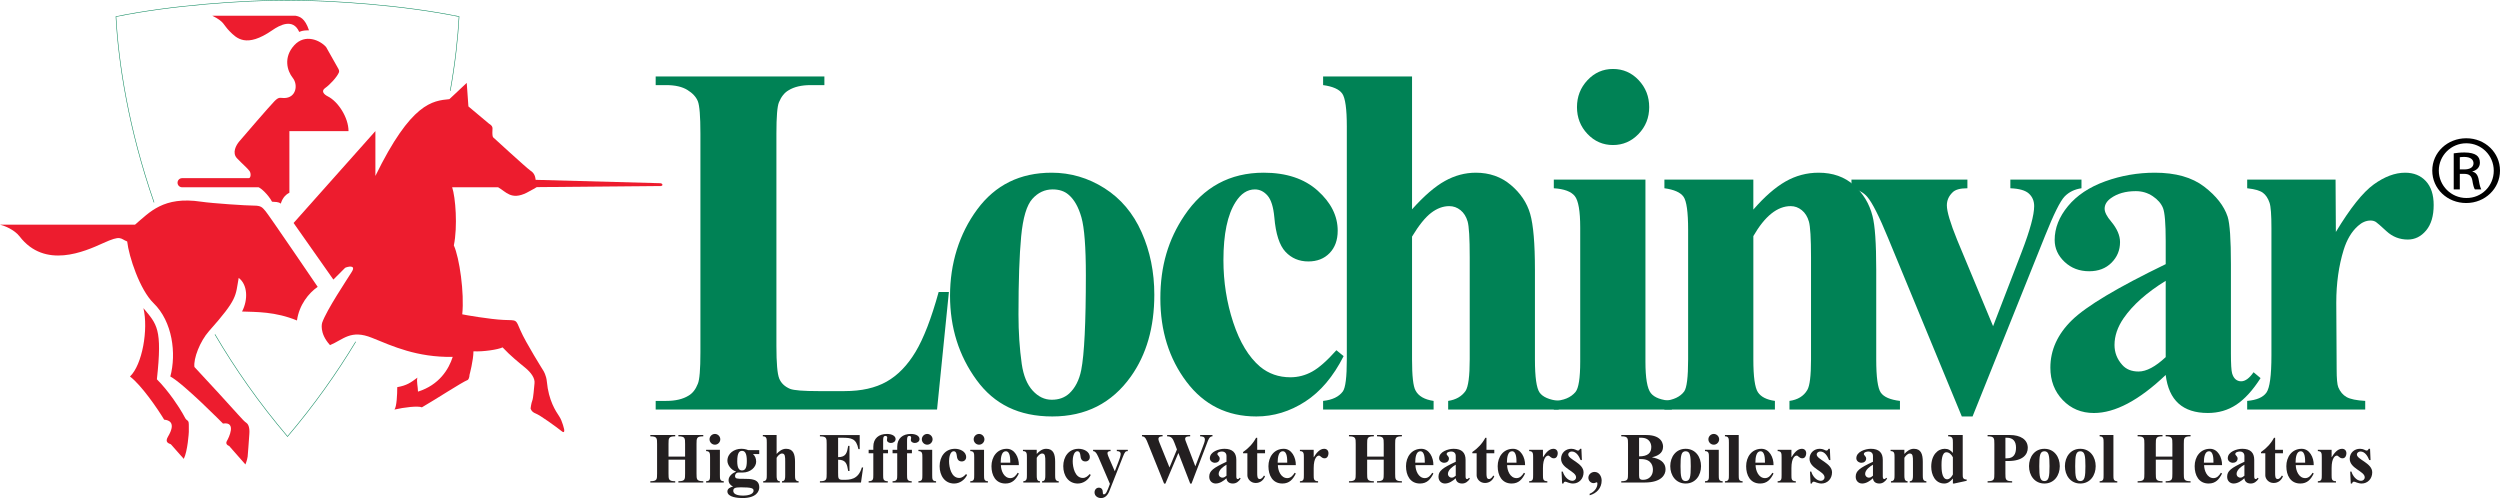
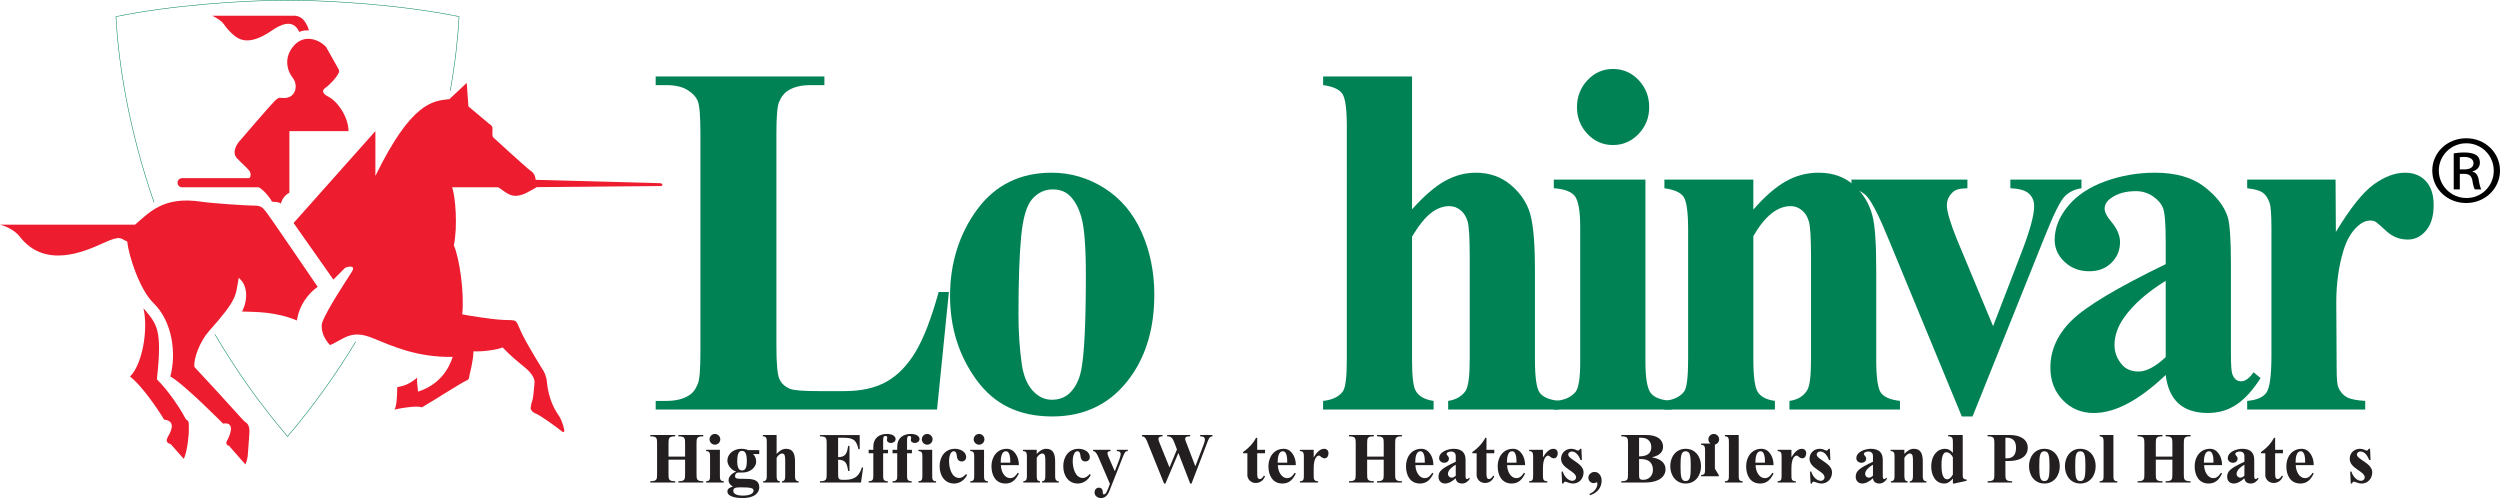
<svg xmlns="http://www.w3.org/2000/svg" id="Layer_1" viewBox="0 0 4893.76 974.99">
  <defs>
    <style>
      .cls-1 {
        fill: #231f20;
      }

      .cls-2 {
        fill: #008255;
      }

      .cls-3 {
        fill: #ed1c2e;
      }

      .cls-4 {
        fill: none;
        stroke: #008255;
      }
    </style>
  </defs>
  <path class="cls-2" d="M1857.47,571.57l-23.21,230.13h-550.77v-16.93h20.64c18.02,0,32.54-3.4,43.55-10.2,7.95-4.53,14.05-12.31,18.34-23.32,3.36-7.77,5.05-28.18,5.05-61.23v-428.66c0-33.69-1.68-54.75-5.05-63.17-3.37-8.42-10.17-15.79-20.41-22.1-10.24-6.31-24.07-9.48-41.48-9.48h-20.64v-16.92h330.25v16.92h-26.89c-17.94,0-32.38,3.4-43.31,10.2-7.91,4.55-14.15,12.32-18.7,23.32-3.35,7.79-5.01,28.2-5.01,61.23v415.7c0,33.37,1.81,54.62,5.46,63.75,3.64,9.14,10.78,15.97,21.43,20.45,7.58,2.89,25.97,4.33,55.13,4.33h51.49c32.8,0,60.14-6.13,82.02-18.43,21.86-12.29,40.77-31.7,56.73-58.21,15.94-26.52,31.06-65.64,45.33-117.39h20.05Z" />
  <path class="cls-2" d="M2058.5,338.06c37.08,0,71.59,10.11,103.5,30.33,31.92,20.23,56.15,48.96,72.72,86.19,16.57,37.24,24.86,78.02,24.86,122.3,0,63.88-15.35,117.34-46.05,160.35-37.09,52-88.31,77.99-153.66,77.99s-113.54-23.74-148.2-71.25c-34.66-47.5-51.98-102.55-51.98-165.15s17.71-120.78,53.11-168.77c35.41-47.98,83.96-71.98,145.69-71.98ZM2060.55,370.78c-15.46,0-28.73,6.22-39.8,18.63-11.08,12.42-18.35,36.94-21.83,73.55-3.49,36.61-5.23,87.5-5.23,152.65,0,34.51,2.11,66.76,6.37,96.76,3.33,22.91,10.46,40.33,21.38,52.25,10.91,11.95,23.34,17.89,37.29,17.89s25.01-4.01,34.11-12.08c11.82-10.97,19.7-26.31,23.64-45.98,6.07-30.63,9.1-92.57,9.1-185.79,0-54.82-2.89-92.48-8.64-112.96-5.77-20.48-14.26-35.39-25.47-44.77-7.88-6.77-18.2-10.15-30.93-10.15Z" />
-   <path class="cls-2" d="M2615.98,685.57l14.17,11.55c-20.12,39.86-45.18,69.51-75.18,88.95-30.01,19.41-61.92,29.15-95.74,29.15-56.98,0-102.53-22.62-136.65-67.89-34.13-45.27-51.17-99.68-51.17-163.23s15.58-115.22,46.77-161.77c37.58-56.17,89.4-84.27,155.45-84.27,44.33,0,79.56,11.72,105.71,35.13,26.13,23.42,39.2,49.56,39.2,78.44,0,18.29-5.29,32.89-15.84,43.8-10.56,10.91-24.43,16.36-41.58,16.36-18.07,0-33-6.29-44.79-18.89-11.79-12.58-19.06-35.04-21.8-67.35-1.85-20.34-6.28-34.57-13.32-42.65-7.06-8.07-15.32-12.11-24.8-12.11-14.71,0-27.27,8.21-37.67,24.6-15.93,24.78-23.89,62.75-23.89,113.9,0,42.48,6.4,83.08,19.19,121.87,12.79,38.77,30.31,67.64,52.54,86.62,16.75,13.84,36.55,20.75,59.4,20.75,14.92,0,29.08-3.68,42.49-11.07,13.38-7.36,29.23-21.33,47.51-41.88Z" />
  <path class="cls-2" d="M2764.08,149.68v260.07c23.38-26.16,44.79-44.63,64.23-55.45,19.43-10.82,39.63-16.23,60.61-16.23,26.71,0,49.57,8.02,68.55,24.04,19,16.04,31.59,34.87,37.83,56.51,6.24,21.64,9.34,58.11,9.34,109.4v175.54c0,34.69,3.06,56.33,9.19,64.94,6.12,8.59,18.54,14.02,37.24,16.28v16.93h-216.3v-16.93c15.12-2.26,26.46-8.74,34.05-19.46,5.43-8.41,8.16-29,8.16-61.76v-200.19c0-37.12-1.37-60.41-4.11-69.85-2.74-9.45-7.36-16.8-13.88-22.09-6.53-5.29-13.89-7.93-22.08-7.93-12.14,0-23.97,4.43-35.51,13.24-11.54,8.81-23.98,24.29-37.32,46.39v240.43c0,32.43,2.25,52.68,6.82,60.79,5.74,11.03,17.53,17.84,35.39,20.43v16.93h-216.31v-16.93c18.08-1.94,30.95-8.11,38.61-18.5,5.22-7.11,7.82-28.03,7.82-62.72V247.82c0-34.57-3-56.09-8.96-64.58-5.97-8.48-18.47-14.03-37.47-16.64v-16.92h174.1Z" />
  <path class="cls-2" d="M3220.95,351.6v356.47c0,32.03,3.49,52.52,10.52,61.42,7.02,8.91,20.74,14,41.18,15.29v16.93h-231.07v-16.93c19.07-.63,33.24-6.46,42.47-17.48,6.15-7.44,9.23-27.19,9.23-59.22v-262.84c0-32.04-3.54-52.51-10.61-61.41-7.09-8.9-20.78-13.99-41.08-15.3v-16.92h179.37ZM3157.41,135.01c19.81,0,36.6,7.32,50.32,21.93,13.72,14.63,20.59,32.22,20.59,52.77s-6.94,38.07-20.82,52.52c-13.89,14.45-30.58,21.68-50.09,21.68s-36.16-7.23-49.88-21.68c-13.74-14.45-20.59-31.97-20.59-52.52s6.85-38.14,20.59-52.77c13.72-14.61,30.35-21.93,49.88-21.93Z" />
  <path class="cls-2" d="M3432.16,351.6v58.66c21.9-25.18,42.92-43.52,62.99-54.99,20.09-11.46,41.7-17.2,64.82-17.2,27.7,0,50.67,8.11,68.93,24.32,18.25,16.22,30.42,36.35,36.52,60.42,4.87,18.31,7.3,53.46,7.3,105.46v175.29c0,34.81,2.98,56.49,8.96,65.02,5.97,8.55,18.46,13.93,37.48,16.2v16.93h-216.3v-16.93c16.21-2.26,27.83-9.34,34.87-21.28,4.87-8.05,7.33-28.04,7.33-59.94v-200.04c0-36.88-1.38-60.11-4.12-69.73-2.74-9.62-7.38-17.08-13.93-22.37-6.55-5.29-13.79-7.93-21.71-7.93-26.22,0-50.59,19.57-73.13,58.66v241.4c0,33.84,2.97,55.27,8.94,64.29,5.97,9.03,17.05,14.66,33.27,16.92v16.93h-216.31v-16.93c18.08-1.94,30.95-8.06,38.62-18.36,5.21-7.08,7.81-28.05,7.81-62.86v-253.81c0-34.57-3-56.09-8.96-64.58-5.97-8.48-18.47-14.03-37.47-16.64v-16.92h174.1Z" />
  <path class="cls-2" d="M3840.25,815.22l-144.25-349.13c-17.38-42.39-30.94-69.25-40.67-80.58-7.02-8.41-17.39-14.07-31.09-16.99v-16.92h226.97v16.92c-14.32,0-24.07,2.75-29.24,8.25-7.33,7.14-10.97,15.56-10.97,25.26,0,11.99,6.7,34.49,20.1,67.53l70.38,169,56.2-145.89c16.14-42.02,24.21-71.77,24.21-89.22,0-10.01-3.43-18.17-10.28-24.48-6.85-6.31-18.96-9.78-36.32-10.44v-16.92h139.21v16.92c-13.41,1.94-24.39,7.28-32.9,16-8.54,8.73-21.34,34.41-38.38,77.06l-141.94,353.64h-21.02Z" />
  <path class="cls-2" d="M4239.37,734c-52.22,49.64-99.09,74.46-140.6,74.46-24.43,0-44.73-8.44-60.92-25.33-16.19-16.89-24.26-38.03-24.26-63.43,0-34.41,14.05-65.38,42.13-92.87,28.09-27.5,89.3-64.08,183.65-109.76v-45.39c0-34.11-1.78-55.59-5.3-64.44-3.53-8.85-10.22-16.59-20.05-23.18-9.83-6.59-20.89-9.91-33.18-9.91-19.97,0-36.36,4.69-49.15,14.03-7.91,5.82-11.88,12.58-11.88,20.32,0,6.78,4.25,15.17,12.8,25.17,11.57,13.89,17.36,27.27,17.36,40.17,0,15.83-5.58,29.29-16.69,40.42-11.1,11.14-25.66,16.69-43.64,16.69-19.19,0-35.26-6.1-48.2-18.31-12.96-12.22-19.42-26.52-19.42-42.94,0-23.14,8.7-45.24,26.12-66.3,17.41-21.05,41.69-37.21,72.85-48.46,31.16-11.24,63.54-16.88,97.13-16.88,40.63,0,72.78,9.08,96.46,27.21,23.67,18.14,39.03,37.79,46.05,58.97,4.27,13.5,6.41,44.47,6.41,92.94v174.81c0,20.55.77,33.47,2.3,38.76,1.53,5.3,3.83,9.24,6.9,11.8,3.07,2.58,6.7,3.85,10.85,3.85,7.93,0,16.03-5.92,24.27-17.74l13.72,11.49c-15.31,23.9-31.1,41.24-47.46,52.06-16.36,10.81-34.93,16.22-55.71,16.22-24.46,0-43.57-6.17-57.33-18.49-13.74-12.33-22.16-30.97-25.21-55.97ZM4239.37,699.04v-149.33c-36.93,22.78-64.38,47.15-82.37,73.14-11.91,17.32-17.85,34.81-17.85,52.43,0,14.78,5.03,27.76,15.1,38.97,7.62,8.67,18.3,13,32.05,13,15.25,0,32.93-9.4,53.08-28.21Z" />
  <path class="cls-2" d="M4571.88,351.6l.58,102.44c28.2-46.71,52.92-77.71,74.15-93.01,21.21-15.3,41.68-22.96,61.39-22.96,16.96,0,30.54,5.52,40.69,16.53,10.17,11.03,15.24,26.61,15.24,46.74,0,21.42-4.94,38.03-14.84,49.85-9.88,11.82-21.82,17.73-35.8,17.73-15.99,0-29.86-5.4-41.61-16.22-11.76-10.82-18.68-16.87-20.79-18.16-3.02-1.9-6.48-2.85-10.4-2.85-8.74,0-17,3.54-24.81,10.62-12.33,10.97-21.67,26.58-27.96,46.85-9.63,31.23-14.44,65.69-14.44,103.36l.6,103.38.14,26.83c0,18.42,1.08,30.21,3.22,35.37,3.66,8.74,9.07,15.12,16.26,19.16,7.18,4.03,19.33,6.53,36.44,7.51v16.93h-231.07v-16.93c18.56-1.61,31.11-7.01,37.65-16.21,6.55-9.2,9.83-33.5,9.83-72.91v-249.29c0-25.77-1.21-42.21-3.65-49.32-3.04-9.02-7.45-15.61-13.23-19.81-5.78-4.2-15.98-7.09-30.58-8.71v-16.92h173.03Z" />
  <path class="cls-4" d="M301.56,396.25C251.51,252.27,231.75,123.04,226.99,32.48,335.73,10.09,476.45.5,562.8.5s227.08,9.59,335.82,31.98c-2.17,41.18-7.44,90.35-17.24,145.27" />
  <path class="cls-4" d="M696.32,668.91c-37.6,62.33-81.77,124.71-133.52,185.52-55.72-65.48-102.65-132.77-142.07-199.88" />
  <path class="cls-3" d="M415.68,30.88c24.13,11.85,20.84,17.33,34,30.5,13.16,13.16,32.08,33.3,83.36-2.2,14.26-9.87,40.58-24.13,52.65,3.29,7.68-3.29,13.15-2.88,19.19-3.09-7.99-23.99-18.09-26.91-26.09-28.51h-163.11Z" />
  <path class="cls-3" d="M682.21,256.61c0-26.32-20.18-57.8-40.58-68-7.68-3.84-13.71-10.42-4.94-16.45,8.77-6.03,23.13-21.35,26.87-30.71,1.09-2.74-1.1-6.58-1.1-6.58l-24.13-42.78c-11.52-13.16-41.13-26.87-62.52-3.29-21.39,23.58-13.71,49.91-2.75,63.61,10.97,13.71,6.64,39.49-17,39.49-8.23,0-9.87-2.74-18.65,6.03-8.78,8.77-63.07,71.84-69.1,78.97-6.03,7.13-14.55,22.21-4.39,32.9,10.42,10.97,21.39,20.29,24.68,25.23,3.29,4.94,2.2,13.71-1.64,13.71h-130.52c-4.93,0-8.92,3.99-8.92,8.92s3.99,8.92,8.92,8.92h149.72c4.94,1.9,18.64,13.97,26.32,28.23,6.04.55,13.16,0,17,3.84,2.75-8.23,7.13-16.45,17-21.39v-120.65h115.71Z" />
  <path class="cls-3" d="M734.86,344.35c70.2-143.68,111.87-146.97,144.78-150.27l34-31.81,3.29,46.07,40.58,34s6.58,3.29,6.58,8.78-1.1,13.16,1.09,17.55c0,0,65.81,60.33,72.39,64.72,6.58,4.39,9.87,8.77,10.97,18.64,0,0,238.01,6.58,243.49,6.58s6.58,5.49,1.09,5.49l-242.39,2.2s-10.97,6.58-19.74,10.97c-30.47,15.24-40.58-2.2-55.94-10.68h-89.94c6.58,19.74,10.97,76.49,3.29,113.78,10.97,24.13,20.84,93.23,16.45,134.91,4.39,1.1,54.84,9.87,81.16,10.96,26.33,1.11,23.04-2.19,32.9,20.84,9.87,23.04,44.97,78.98,44.97,78.98,0,0,5.49,8.76,6.58,20.83,3.39,37.29,17.55,58.13,24.13,68,6.58,9.87,9.87,26.32,9.87,26.32,0,0,1.1,7.69-4.39,3.29-10.97-8.78-42.77-31.81-51.55-35.09-8.77-3.29-9.87-9.88-9.87-9.88,0,0,1.1-9.86,3.29-15.35,2.19-5.48,3.29-24.12,4.38-34,1.1-9.86-6.58-20.83-18.64-30.7-12.06-9.88-28.52-23.04-43.87-39.49-8.78,4.39-38.39,8.78-57.04,7.69,0,17.54-7.68,46.06-7.68,46.06,0,0,0,6.58-3.29,9.86-13.16,5.49-61.42,37.3-89.94,53.75-7.68-3.29-35.1,0-53.74,4.39,4.39-5.49,5.49-29.62,5.49-43.89,18.64-3.28,26.32-8.77,39.48-18.64-2.19,6.58,1.1,18.64,1.1,27.42,41.68-13.17,60.32-43.88,68-68.01-70.2,1.1-117.36-20.84-157.94-37.29-41.79-16.94-55.94,3.28-82.26,14.25-21.94-24.13-15.36-43.87-15.36-43.87,8.78-25.23,49.36-85.55,58.13-99.81,8.77-14.26-8.78-9.87-13.16-7.68l-23.03,23.03-77.87-110.77,160.13-179.88v87.75Z" />
  <path class="cls-3" d="M280.78,603.2c26.33,31.81,37.3,39.48,26.33,139.28,24.13,24.14,44.97,57.03,50.45,66.92,5.49,9.86,5.49,10.96,8.77,13.16,3.29,2.2,3.29,4.38,3.29,13.16v9.87c0,1.1-2.19,37.29-9.87,52.65l-25.23-28.52c-5.49-2.2-12.07-4.38-5.49-15.35,6.58-10.97,15.35-30.71-7.68-32.9-13.16-21.94-44.96-68-66.9-84.45,24.13-23.04,36.19-92.14,26.32-133.81Z" />
  <path class="cls-3" d="M621.89,561.51c-17.55,12.07-36.19,35.1-40.59,65.82-42.77-17.55-78.97-16.46-107.48-17.55,12.06-23.04,10.97-52.65-6.58-65.81-6.58,36.19-1.42,40.39-58.13,104.19-17.55,19.75-30.71,53.75-28.52,70.2,19.74,20.83,77.88,84.45,85.55,93.22,7.68,8.78,13.16,14.26,16.45,16.45,3.29,2.2,6.58,8.78,5.48,21.94-1.09,13.16-2.67,39.52-3.29,43.87-1.1,7.68-4.39,15.35-4.39,15.35l-31.81-36.19c-3.29-1.1-7.68-4.39-4.39-9.87,3.29-5.49,19.74-38.39-7.68-34,0,0-76.77-77.87-103.1-92.12,12.06-44.97,4.38-107.5-32.9-143.69-26.74-25.95-48.26-91.04-51.55-120.65-14.26-5.49-10.97-13.16-47.16,3.29-36.19,16.45-113.92,51.19-163.42-13.16-10.97-14.26-32.91-21.93-38.39-23.03h264.33c28.52-24.13,55.28-56.09,129.42-44.97,21.94,3.29,88.84,7.68,103.1,7.68s16.45,3.29,23.03,10.97c6.58,7.68,102.01,148.06,102.01,148.06Z" />
  <path d="M4827.91,270.65c36.65,0,65.85,28.11,65.85,63.25s-29.19,63.53-66.15,63.53-66.44-27.83-66.44-63.53,29.79-63.25,66.44-63.25h.3ZM4827.61,280.48c-29.5,0-53.63,23.89-53.63,53.41s24.14,53.69,53.94,53.69c29.8.28,53.63-23.61,53.63-53.41s-23.83-53.69-53.63-53.69h-.3ZM4815.09,370.72h-11.92v-70.56c6.26-.85,12.21-1.69,21.16-1.69,11.32,0,18.77,2.25,23.24,5.34,4.48,3.09,6.85,7.87,6.85,14.62,0,9.28-6.56,14.9-14.6,17.15v.56c6.56,1.12,11.02,6.74,12.51,17.15,1.79,10.96,3.57,15.18,4.76,17.43h-12.51c-1.78-2.25-3.58-8.71-5.05-17.99-1.8-9-6.56-12.37-16.09-12.37h-8.35v30.36ZM4815.09,331.65h8.64c9.83,0,18.17-3.38,18.17-12.09,0-6.19-4.76-12.37-18.17-12.37-3.87,0-6.56.28-8.64.56v23.9Z" />
  <path class="cls-1" d="M1308.63,926.96c0,11.37,0,15.02,13.14,15.02v2.55h-48.75v-2.55c13.21,0,13.21-3.65,13.21-15.02v-57.84c0-11.36,0-15.01-13.21-15.01v-2.55h48.75v2.55c-13.14,0-13.14,3.65-13.14,15.01v24.69h32.44v-24.69c0-11.36,0-15.01-13.14-15.01v-2.55h48.74v2.55c-13.21,0-13.21,3.65-13.21,15.01v57.84c0,11.37,0,15.02,13.21,15.02v2.55h-48.74v-2.55c13.14,0,13.14-3.65,13.14-15.02v-27.11h-32.44v27.11Z" />
  <path class="cls-1" d="M1409.2,929.77c0,7.71,0,12.21,7.59,12.21v2.55h-34.56v-2.55c7.73,0,7.73-4.5,7.73-12.21v-34.24c0-7.44,0-12.5-7.73-12.5v-2.55h26.96v49.28ZM1399.43,849.43c5.75,0,10.53,4.77,10.53,10.53s-4.77,10.53-10.53,10.53-10.53-4.78-10.53-10.53,4.77-10.53,10.53-10.53Z" />
  <path class="cls-1" d="M1443.13,902.95c0-17.55,4.66-20.37,9.47-20.37,5.09,0,9.33,3.8,9.33,19.67,0,13.2-2.97,18.67-9.47,18.67-5.37,0-9.32-4.21-9.32-17.97ZM1464.6,881.09c-4.37-1.73-8.89-2.58-13.56-2.58-13.67,0-27.15,8.85-27.15,23.46,0,8.28,7.58,18.25,16.84,21.06v.27c-6.52,2.53-14.56,8.54-14.56,16.79,0,5.64,3.95,10.16,8.46,12.13v.28c-4.43.98-10.75,3.66-10.75,9.46,0,11.59,21.08,13.01,29.38,13.01,27.98,0,33.02-13.86,33.02-20.91,0-16.77-15.99-16.77-31.48-16.77-11.73,0-15.95,0-15.95-5.59,0-2.51,1.83-6.7,6.74-6.7h8.15c15.19,0,26.45-10.53,26.45-21.19,0-6.72-2.25-11.36-6.19-14.99h12.23v-7.72h-21.66ZM1475.09,960.41c0,8.46-14.35,9.74-20.27,9.74s-19.41-.71-19.41-9.32c0-4.79,2.39-6.91,14.63-6.91,21.95,0,25.05,2.12,25.05,6.49Z" />
  <path class="cls-1" d="M1520.22,888.58c4.76-5.32,10.92-10.07,18.5-10.07,14.18,0,17.55,10.64,17.55,25.53v25.72c0,6.32,0,12.22,7.03,12.22v2.55h-32.57v-2.55c6.3,0,6.3-5.9,6.3-12.22v-26.15c0-9.41,0-15.87-6.17-15.87-4.34,0-8.41,4.63-10.64,8.42v33.59c0,6.32,0,12.22,6.3,12.22v2.55h-32.57v-2.55c7.03,0,7.03-5.9,7.03-12.22v-63.18c0-7.43,0-12.48-7.73-12.48v-2.55h26.97v37.02Z" />
  <path class="cls-1" d="M1640.61,894.87c16.08,0,17.48-9.28,19.72-22.07h2.55v49.15h-2.55c-2.24-12.8-3.64-22.07-19.72-22.07v25.03c0,11.81,0,14.35,9.65,14.35,13.18,0,29.78,0,36.82-24.22h2.53l-4.22,29.51h-80.39v-2.55c13.21,0,13.21-3.65,13.21-15.02v-57.82c0-11.38,0-15.03-13.21-15.03v-2.55h77.86v27.54h-2.55c-4.08-20.84-13.65-22.25-32.02-22.25h-7.69v38.02Z" />
  <path class="cls-1" d="M1728.77,929.78c0,7.71,0,12.2,9.1,12.2v2.55h-37.48v-2.55c9.14,0,9.14-4.5,9.14-12.2v-42.5h-9.14v-6.79h9.14v-6.05c0-16.44,10.81-25.01,26.66-25.01,10.93,0,16.96,4.64,16.96,9.98,0,5.06-4.77,7.72-9.25,7.72-3.51,0-7.71-1.97-7.71-5.9,0-1.54.56-2.95.56-4.5,0-2.11-1.27-3.38-3.41-3.38-4.57,0-4.57,4.36-4.57,9.7v17.43h9.52v6.79h-9.52v42.5Z" />
  <path class="cls-1" d="M1775.57,929.78c0,7.71,0,12.2,9.11,12.2v2.55h-37.48v-2.55c9.13,0,9.13-4.5,9.13-12.2v-42.5h-9.13v-6.79h9.13v-6.05c0-16.44,10.81-25.01,26.66-25.01,10.94,0,16.96,4.64,16.96,9.98,0,5.06-4.77,7.72-9.25,7.72-3.5,0-7.71-1.97-7.71-5.9,0-1.54.56-2.95.56-4.5,0-2.11-1.28-3.38-3.42-3.38-4.57,0-4.57,4.36-4.57,9.7v17.43h9.52v6.79h-9.52v42.5Z" />
  <path class="cls-1" d="M1824.78,929.77c0,7.71,0,12.21,7.59,12.21v2.55h-34.56v-2.55c7.73,0,7.73-4.5,7.73-12.21v-34.24c0-7.44,0-12.5-7.73-12.5v-2.55h26.96v49.28ZM1815.01,849.43c5.75,0,10.53,4.77,10.53,10.53s-4.78,10.53-10.53,10.53-10.53-4.78-10.53-10.53,4.77-10.53,10.53-10.53Z" />
  <path class="cls-1" d="M1893.1,929.71c-4.63,9.67-14.28,16.81-25.4,16.81-18.16,0-28.38-15.27-28.38-33.96s10.78-34.04,30.08-34.04c9.55,0,21.87,5.1,21.87,16.34,0,4.91-3.64,8.43-8.54,8.43-7.56,0-9.38-5.76-9.94-12.23-.43-3.37-1.56-7.72-5.8-7.72-7.78,0-9.2,13.76-9.2,19.25,0,12.21,4.38,33.02,19.89,33.02,5.6,0,9.8-3.65,13.3-7.59l2.11,1.68Z" />
  <path class="cls-1" d="M1926.26,929.77c0,7.71,0,12.21,7.59,12.21v2.55h-34.56v-2.55c7.73,0,7.73-4.5,7.73-12.21v-34.24c0-7.44,0-12.5-7.73-12.5v-2.55h26.96v49.28ZM1916.5,849.43c5.75,0,10.53,4.77,10.53,10.53s-4.78,10.53-10.53,10.53-10.53-4.78-10.53-10.53,4.77-10.53,10.53-10.53Z" />
  <path class="cls-1" d="M1958.86,905.63c0-10.23,1.83-22.29,10.01-22.29,8.74,0,8.74,15.15,8.74,22.29h-18.75ZM1994.42,910.45c.28-15.05-8.13-31.93-23.58-31.93-19.25,0-30.04,16.04-30.04,34.03s8.12,33.94,27.36,33.94c13.65,0,20.66-8.18,26.26-19.54l-2.24-1.53c-3.36,5.32-7.56,10.5-14.43,10.5-12.83,0-18.47-15.25-18.47-25.47h35.14Z" />
  <path class="cls-1" d="M2029.41,888.58c4.76-5.32,10.92-10.07,18.5-10.07,14.18,0,17.55,10.64,17.55,25.53v25.72c0,6.32,0,12.22,7.03,12.22v2.55h-32.57v-2.55c6.3,0,6.3-5.9,6.3-12.22v-26.15c0-9.41,0-15.87-6.17-15.87-4.34,0-8.41,4.63-10.64,8.42v33.59c0,6.31,0,12.21,6.3,12.21v2.55h-32.57v-2.55c7.03,0,7.03-5.9,7.03-12.21v-34.24c0-7.44,0-12.5-7.73-12.5v-2.55h26.96v8.09Z" />
  <path class="cls-1" d="M2135.13,929.71c-4.63,9.67-14.29,16.81-25.4,16.81-18.16,0-28.38-15.27-28.38-33.96s10.78-34.04,30.07-34.04c9.56,0,21.88,5.1,21.88,16.34,0,4.91-3.64,8.43-8.54,8.43-7.56,0-9.38-5.76-9.93-12.23-.43-3.37-1.56-7.72-5.8-7.72-7.78,0-9.19,13.76-9.19,19.25,0,12.21,4.38,33.02,19.89,33.02,5.6,0,9.8-3.65,13.29-7.59l2.11,1.68Z" />
  <path class="cls-1" d="M2182.21,922.57l6.89-17.87c1.41-3.8,4.64-11.81,4.64-15.89,0-4.64-3.65-5.77-7.59-5.77v-2.55h21.51v2.55c-4.35,0-5.76,1.27-9.56,10.97l-26.71,67.65c-2.95,7.45-8.3,13.33-16.03,13.33-6.47,0-12.8-4.06-12.8-11.08,0-4.92,3.24-9.28,8.44-9.28,5.62,0,7.73,4.07,7.73,8.99,0,1.55,0,4.09,1.97,4.09,3.94,0,6.33-4.79,11.95-20.54l-19.83-46.14c-3.66-8.58-7.17-18.01-13.08-18.01v-2.55h34.18v2.55c-2.95,0-6.05.84-6.05,4.22,0,2.53,2.81,9,4.08,11.81l10.26,23.5Z" />
  <path class="cls-1" d="M2373.39,854.11c-6.15,0-8.25,7.02-10.77,13.62l-30.21,78.94h-2.53l-23.19-59.98-25.44,59.98h-2.53l-31.62-78.51c-2.95-7.44-5.2-14.05-11.67-14.05v-2.55h40.34v2.55c-3.52,0-8.15.57-8.15,5.2,0,2.24,1.55,6.04,2.39,8.15l19.26,47.61,14.62-35.25-4.78-12.64c-3.37-8.71-5.76-13.06-14.47-13.06v-2.55h45.12v2.55c-4.08,0-9.84.14-9.84,4.91,0,2.24,1.55,5.48,2.25,7.45l17.71,46.35,14.62-38.34c1.4-3.81,4.07-9.98,4.07-13.91,0-5.76-4.64-6.46-9.28-6.46v-2.55h24.12v2.55Z" />
-   <path class="cls-1" d="M2400.86,931.2c-2.4,1.97-4.53,3.81-7.79,3.81-4.39,0-7.51-3.1-7.51-7.46,0-7.59,9.2-14.48,15.3-17.86v21.52ZM2400.86,903.89c-26.08,12.22-33.78,17.84-33.78,29.35,0,8.03,5.45,13.25,12.74,13.25,7.86,0,15.51-5.22,21.03-10.3.56,7.04,5.75,10.3,12.49,10.3s11.79-4.1,15.32-9.74l-1.97-1.54c-.98,1.27-1.97,2.53-3.65,2.53-2.95,0-2.95-3.1-2.95-6.47v-31.18c0-13.76-7.31-21.58-23.34-21.58-10.62,0-28.45,5.58-28.45,18.52,0,5.34,5.06,8.86,9.97,8.86s9.27-2.95,9.27-8.29c0-4.51-4.5-6.19-4.5-8.86,0-3.8,6.05-4.92,9.03-4.92,3.68,0,8.79,1.97,8.79,8.71v11.37Z" />
  <path class="cls-1" d="M2460.99,880.49h15.32v6.79h-15.32v37.94c0,6.74,0,12.51,5.05,12.51,3.52,0,6.61-3.94,8.16-6.89l2.1,1.54c-3.09,7.87-9.56,13.07-18.27,13.07-10.24,0-16.28-8.43-16.28-14.9v-43.28h-8.43v-2.4c10.54-7.19,19.53-16.61,25.42-27.85h2.25v23.47Z" />
  <path class="cls-1" d="M2501.01,905.63c0-10.23,1.83-22.29,10-22.29,8.75,0,8.75,15.15,8.75,22.29h-18.74ZM2536.57,910.45c.28-15.05-8.12-31.93-23.58-31.93-19.26,0-30.04,16.04-30.04,34.03s8.12,33.94,27.36,33.94c13.65,0,20.66-8.18,26.26-19.54l-2.24-1.53c-3.36,5.32-7.56,10.5-14.43,10.5-12.83,0-18.47-15.25-18.47-25.47h35.14Z" />
  <path class="cls-1" d="M2571.55,894.89h.28c4.22-7,10.96-16.38,20.11-16.38,5.47,0,8.57,3.63,8.57,8.82,0,4.62-2.24,9.81-7.59,9.81-6.47,0-7.73-5.33-11.1-5.3-3.09,0-10.26,3.79-10.26,24.59v13.34c0,7.71,0,12.21,8.58,12.21v2.55h-35.54v-2.55c7.72,0,7.72-4.5,7.72-12.21v-34.24c0-7.44,0-12.5-7.72-12.5v-2.55h26.96v14.4Z" />
  <path class="cls-1" d="M2676.2,926.96c0,11.37,0,15.02,13.15,15.02v2.55h-48.75v-2.55c13.21,0,13.21-3.65,13.21-15.02v-57.84c0-11.36,0-15.01-13.21-15.01v-2.55h48.75v2.55c-13.15,0-13.15,3.65-13.15,15.01v24.69h32.44v-24.69c0-11.36,0-15.01-13.14-15.01v-2.55h48.74v2.55c-13.21,0-13.21,3.65-13.21,15.01v57.84c0,11.37,0,15.02,13.21,15.02v2.55h-48.74v-2.55c13.14,0,13.14-3.65,13.14-15.02v-27.11h-32.44v27.11Z" />
  <path class="cls-1" d="M2770.3,905.63c0-10.23,1.84-22.29,10.01-22.29,8.74,0,8.74,15.15,8.74,22.29h-18.74ZM2805.86,910.45c.28-15.05-8.12-31.93-23.57-31.93-19.26,0-30.05,16.04-30.05,34.03s8.12,33.94,27.36,33.94c13.65,0,20.66-8.18,26.26-19.54l-2.23-1.53c-3.37,5.32-7.57,10.5-14.44,10.5-12.83,0-18.47-15.25-18.47-25.47h35.14Z" />
  <path class="cls-1" d="M2849.63,931.2c-2.4,1.97-4.52,3.81-7.78,3.81-4.39,0-7.52-3.1-7.52-7.46,0-7.59,9.22-14.48,15.3-17.86v21.52ZM2849.63,903.89c-26.07,12.22-33.78,17.84-33.78,29.35,0,8.03,5.47,13.25,12.74,13.25,7.87,0,15.52-5.22,21.03-10.3.57,7.04,5.76,10.3,12.49,10.3s11.8-4.1,15.32-9.74l-1.97-1.54c-.98,1.27-1.97,2.53-3.65,2.53-2.95,0-2.95-3.1-2.95-6.47v-31.18c0-13.76-7.29-21.58-23.34-21.58-10.62,0-28.45,5.58-28.45,18.52,0,5.34,5.06,8.86,9.98,8.86s9.26-2.95,9.26-8.29c0-4.51-4.49-6.19-4.49-8.86,0-3.8,6.06-4.92,9.03-4.92,3.69,0,8.79,1.97,8.79,8.71v11.37Z" />
  <path class="cls-1" d="M2909.76,880.49h15.33v6.79h-15.33v37.94c0,6.74,0,12.51,5.06,12.51,3.51,0,6.61-3.94,8.15-6.89l2.11,1.54c-3.1,7.87-9.55,13.07-18.27,13.07-10.25,0-16.29-8.43-16.29-14.9v-43.28h-8.42v-2.4c10.54-7.19,19.52-16.61,25.43-27.85h2.23v23.47Z" />
  <path class="cls-1" d="M2949.78,905.63c0-10.23,1.84-22.29,10.02-22.29,8.74,0,8.74,15.15,8.74,22.29h-18.75ZM2985.35,910.45c.27-15.05-8.13-31.93-23.58-31.93-19.25,0-30.04,16.04-30.04,34.03s8.11,33.94,27.36,33.94c13.65,0,20.66-8.18,26.26-19.54l-2.24-1.53c-3.36,5.32-7.56,10.5-14.43,10.5-12.84,0-18.47-15.25-18.47-25.47h35.14Z" />
  <path class="cls-1" d="M3020.33,894.89h.28c4.21-7,10.96-16.38,20.1-16.38,5.48,0,8.58,3.63,8.58,8.82,0,4.62-2.25,9.81-7.59,9.81-6.47,0-7.72-5.33-11.1-5.3-3.1,0-10.26,3.79-10.26,24.59v13.34c0,7.71,0,12.21,8.58,12.21v2.55h-35.55v-2.55c7.74,0,7.74-4.5,7.74-12.21v-34.24c0-7.44,0-12.5-7.74-12.5v-2.55h26.97v14.4Z" />
  <path class="cls-1" d="M3096.54,900.55h-2.53c-3.23-8.02-8.58-16.74-17.29-16.74-3.37,0-6.88,2.39-6.88,5.91,0,9.84,30,16.6,30,34.89,0,12.8-9.09,21.9-20.72,21.9-3.37,0-6.6-.98-9.27-1.82-2.52-.98-4.62-1.82-5.89-1.82-1.97,0-3.23,1.82-3.65,3.63h-2.47l-1.12-23.32h2.49c2.08,8.02,9.67,18.01,18.64,18.01,3.93,0,7.3-2.68,7.3-6.9,0-11.96-29.36-17.03-29.36-36.15,0-11.82,8.99-19.65,20.11-19.65,3.37,0,6.04.83,8.01,1.67,2.1.98,3.65,1.82,4.77,1.82,2.67,0,3.24-1.53,4.36-3.48h2.53l.98,22.04Z" />
  <path class="cls-1" d="M3111.78,966.55c8.16-3.1,15.18-10.97,15.18-19.96,0-.98-.28-2.53-1.55-2.53-1.12,0-3.09,1.68-5.9,1.68-5.76,0-10.26-4.92-10.26-10.55,0-6.47,5.77-11.39,12.09-11.39,8.99,0,13.92,8.72,13.92,16.87,0,14.63-9.7,25.16-23.48,28.82v-2.94Z" />
  <path class="cls-1" d="M3208.49,856.85h3.94c18.31,0,19.99,13.9,19.99,18.1,0,11.66-6.76,18.4-23.93,18.4v-36.5ZM3208.49,898.66h4.22c21.49,0,22.89,15.5,22.89,21.13,0,11.28-7.72,19.46-19.25,19.46-6.46,0-7.86-2.4-7.86-8.88v-31.71ZM3186.84,926.98c0,11.34,0,15-13.21,15v2.55h45.82c33.41,0,40.85-15.77,40.85-25.34,0-15.76-13.04-21.37-26.23-23.88v-.28c10.29-2.37,21.38-7.55,21.38-20.45,0-2.8,0-23.01-32.88-23.01h-48.94v2.55c13.21,0,13.21,3.64,13.21,14.99v57.88Z" />
  <path class="cls-1" d="M3299.67,941.68c-8.75,0-10.02-8.7-10.02-29.16s1.27-29.17,10.02-29.17,10.01,8.69,10.01,29.17-1.27,29.16-10.01,29.16ZM3299.67,946.5c19.29,0,30.12-16.04,30.12-33.98s-10.83-33.99-30.12-33.99-30.13,16.04-30.13,33.99,10.83,33.98,30.13,33.98Z" />
-   <path class="cls-1" d="M3364.49,929.77c0,7.71,0,12.21,7.59,12.21v2.55h-34.56v-2.55c7.73,0,7.73-4.5,7.73-12.21v-34.24c0-7.44,0-12.5-7.73-12.5v-2.55h26.97v49.28ZM3354.72,849.43c5.75,0,10.53,4.77,10.53,10.53s-4.77,10.53-10.53,10.53-10.53-4.78-10.53-10.53,4.77-10.53,10.53-10.53Z" />
+   <path class="cls-1" d="M3364.49,929.77v2.55h-34.56v-2.55c7.73,0,7.73-4.5,7.73-12.21v-34.24c0-7.44,0-12.5-7.73-12.5v-2.55h26.97v49.28ZM3354.72,849.43c5.75,0,10.53,4.77,10.53,10.53s-4.77,10.53-10.53,10.53-10.53-4.78-10.53-10.53,4.77-10.53,10.53-10.53Z" />
  <path class="cls-1" d="M3403.57,929.76c0,7.72,0,12.22,7.58,12.22v2.55h-34.56v-2.55c7.74,0,7.74-4.5,7.74-12.22v-63.16c0-7.44,0-12.49-7.74-12.49v-2.55h26.98v78.2Z" />
  <path class="cls-1" d="M3436.15,905.63c0-10.23,1.84-22.29,10.02-22.29,8.74,0,8.74,15.15,8.74,22.29h-18.75ZM3471.71,910.45c.28-15.05-8.13-31.93-23.58-31.93-19.25,0-30.04,16.04-30.04,34.03s8.12,33.94,27.37,33.94c13.64,0,20.65-8.18,26.25-19.54l-2.24-1.53c-3.36,5.32-7.56,10.5-14.43,10.5-12.83,0-18.47-15.25-18.47-25.47h35.14Z" />
  <path class="cls-1" d="M3506.71,894.89h.27c4.21-7,10.96-16.38,20.1-16.38,5.49,0,8.58,3.63,8.58,8.82,0,4.62-2.25,9.81-7.59,9.81-6.47,0-7.72-5.33-11.1-5.3-3.1,0-10.25,3.79-10.25,24.59v13.34c0,7.71,0,12.21,8.57,12.21v2.55h-35.54v-2.55c7.73,0,7.73-4.5,7.73-12.21v-34.24c0-7.44,0-12.5-7.73-12.5v-2.55h26.97v14.4Z" />
  <path class="cls-1" d="M3582.91,900.55h-2.53c-3.23-8.02-8.58-16.74-17.29-16.74-3.37,0-6.88,2.39-6.88,5.91,0,9.84,30,16.6,30,34.89,0,12.8-9.09,21.9-20.72,21.9-3.36,0-6.6-.98-9.26-1.82-2.53-.98-4.63-1.82-5.9-1.82-1.97,0-3.23,1.82-3.65,3.63h-2.47l-1.12-23.32h2.49c2.08,8.02,9.67,18.01,18.64,18.01,3.93,0,7.3-2.68,7.3-6.9,0-11.96-29.36-17.03-29.36-36.15,0-11.82,8.99-19.65,20.11-19.65,3.37,0,6.04.83,8.01,1.67,2.1.98,3.65,1.82,4.78,1.82,2.67,0,3.23-1.53,4.35-3.48h2.53l.98,22.04Z" />
  <path class="cls-1" d="M3666.33,931.2c-2.4,1.97-4.52,3.81-7.78,3.81-4.39,0-7.52-3.1-7.52-7.46,0-7.59,9.21-14.48,15.3-17.86v21.52ZM3666.33,903.89c-26.07,12.22-33.78,17.84-33.78,29.35,0,8.03,5.46,13.25,12.74,13.25,7.87,0,15.52-5.22,21.03-10.3.57,7.04,5.75,10.3,12.49,10.3s11.8-4.1,15.32-9.74l-1.97-1.54c-.98,1.27-1.97,2.53-3.65,2.53-2.95,0-2.95-3.1-2.95-6.47v-31.18c0-13.76-7.3-21.58-23.34-21.58-10.62,0-28.45,5.58-28.45,18.52,0,5.34,5.06,8.86,9.98,8.86s9.26-2.95,9.26-8.29c0-4.51-4.49-6.19-4.49-8.86,0-3.8,6.05-4.92,9.03-4.92,3.68,0,8.79,1.97,8.79,8.71v11.37Z" />
  <path class="cls-1" d="M3727.82,888.58c4.77-5.32,10.93-10.07,18.5-10.07,14.18,0,17.55,10.64,17.55,25.53v25.72c0,6.32,0,12.22,7.03,12.22v2.55h-32.57v-2.55c6.3,0,6.3-5.9,6.3-12.22v-26.15c0-9.41,0-15.87-6.16-15.87-4.34,0-8.41,4.63-10.65,8.42v33.59c0,6.31,0,12.21,6.3,12.21v2.55h-32.56v-2.55c7.02,0,7.02-5.9,7.02-12.21v-34.24c0-7.44,0-12.5-7.72-12.5v-2.55h26.96v8.09Z" />
  <path class="cls-1" d="M3822.78,928.8c-2.1,4.07-6.17,9.4-11.21,9.4-10.79,0-11.07-19.93-11.07-27.5,0-6.59.14-25.39,9.53-25.39,5.88,0,10.23,4.77,12.75,9.82v33.67ZM3842.02,851.56h-28.48v2.55c9.25,0,9.25,5.05,9.25,12.49v19.98c-4.49-5.23-8.97-8.06-15.98-8.06-13.9,0-26.41,12.39-26.41,35.13,0,15.56,7.59,32.85,25.44,32.85,7.71,0,12.47-4.64,16.67-9.56l.28-.28v9.84h2.53l24.43-5.3v-2.55c-7.72,0-7.72-4.63-7.72-9.55v-77.54Z" />
  <path class="cls-1" d="M3925.6,856.85h2.67c12.63,0,18.1,7.29,18.1,19.5s-4.49,20.79-17.82,20.79h-2.95v-40.29ZM3925.6,902.44h5.34c28.63,0,38.45-12.47,38.45-25.8,0-16.64-14.88-25.08-34.81-25.08h-43.84v2.55c13.21,0,13.21,3.64,13.21,14.99v57.82c0,11.4,0,15.06-13.21,15.06v2.55h48.05v-2.55c-13.2,0-13.2-3.66-13.2-15.06v-24.48Z" />
  <path class="cls-1" d="M4001.92,941.68c-8.75,0-10.02-8.7-10.02-29.16s1.27-29.17,10.02-29.17,10.02,8.69,10.02,29.17-1.27,29.16-10.02,29.16ZM4001.92,946.5c19.29,0,30.12-16.04,30.12-33.98s-10.83-33.99-30.12-33.99-30.12,16.04-30.12,33.99,10.83,33.98,30.12,33.98Z" />
  <path class="cls-1" d="M4072.2,941.68c-8.75,0-10.02-8.7-10.02-29.16s1.27-29.17,10.02-29.17,10.02,8.69,10.02,29.17-1.27,29.16-10.02,29.16ZM4072.2,946.5c19.29,0,30.12-16.04,30.12-33.98s-10.83-33.99-30.12-33.99-30.12,16.04-30.12,33.99,10.83,33.98,30.12,33.98Z" />
  <path class="cls-1" d="M4137.02,929.76c0,7.72,0,12.22,7.59,12.22v2.55h-34.55v-2.55c7.72,0,7.72-4.5,7.72-12.22v-63.16c0-7.44,0-12.49-7.72-12.49v-2.55h26.96v78.2Z" />
  <path class="cls-1" d="M4220,926.96c0,11.37,0,15.02,13.14,15.02v2.55h-48.73v-2.55c13.21,0,13.21-3.65,13.21-15.02v-57.84c0-11.36,0-15.01-13.21-15.01v-2.55h48.73v2.55c-13.14,0-13.14,3.65-13.14,15.01v24.69h32.44v-24.69c0-11.36,0-15.01-13.15-15.01v-2.55h48.75v2.55c-13.21,0-13.21,3.65-13.21,15.01v57.84c0,11.37,0,15.02,13.21,15.02v2.55h-48.75v-2.55c13.15,0,13.15-3.65,13.15-15.02v-27.11h-32.44v27.11Z" />
  <path class="cls-1" d="M4314.1,905.63c0-10.23,1.83-22.29,10.01-22.29,8.75,0,8.75,15.15,8.75,22.29h-18.75ZM4349.67,910.45c.27-15.05-8.13-31.93-23.59-31.93-19.25,0-30.03,16.04-30.03,34.03s8.11,33.94,27.36,33.94c13.65,0,20.65-8.18,26.26-19.54l-2.25-1.53c-3.35,5.32-7.55,10.5-14.43,10.5-12.83,0-18.46-15.25-18.46-25.47h35.14Z" />
  <path class="cls-1" d="M4393.44,931.2c-2.41,1.97-4.53,3.81-7.79,3.81-4.39,0-7.51-3.1-7.51-7.46,0-7.59,9.2-14.48,15.3-17.86v21.52ZM4393.44,903.89c-26.08,12.22-33.78,17.84-33.78,29.35,0,8.03,5.45,13.25,12.74,13.25,7.86,0,15.51-5.22,21.03-10.3.56,7.04,5.75,10.3,12.49,10.3s11.79-4.1,15.32-9.74l-1.97-1.54c-.98,1.27-1.97,2.53-3.65,2.53-2.95,0-2.95-3.1-2.95-6.47v-31.18c0-13.76-7.31-21.58-23.34-21.58-10.62,0-28.45,5.58-28.45,18.52,0,5.34,5.05,8.86,9.97,8.86s9.27-2.95,9.27-8.29c0-4.51-4.5-6.19-4.5-8.86,0-3.8,6.05-4.92,9.03-4.92,3.68,0,8.79,1.97,8.79,8.71v11.37Z" />
  <path class="cls-1" d="M4453.57,880.49h15.32v6.79h-15.32v37.94c0,6.74,0,12.51,5.06,12.51,3.52,0,6.61-3.94,8.16-6.89l2.1,1.54c-3.09,7.87-9.56,13.07-18.27,13.07-10.24,0-16.28-8.43-16.28-14.9v-43.28h-8.43v-2.4c10.54-7.19,19.53-16.61,25.42-27.85h2.25v23.47Z" />
  <path class="cls-1" d="M4493.59,905.63c0-10.23,1.83-22.29,10-22.29,8.75,0,8.75,15.15,8.75,22.29h-18.74ZM4529.14,910.45c.28-15.05-8.12-31.93-23.58-31.93-19.26,0-30.04,16.04-30.04,34.03s8.12,33.94,27.36,33.94c13.65,0,20.66-8.18,26.26-19.54l-2.24-1.53c-3.36,5.32-7.56,10.5-14.43,10.5-12.83,0-18.47-15.25-18.47-25.47h35.14Z" />
-   <path class="cls-1" d="M4564.13,894.89h.28c4.22-7,10.96-16.38,20.1-16.38,5.48,0,8.58,3.63,8.58,8.82,0,4.62-2.24,9.81-7.59,9.81-6.47,0-7.73-5.33-11.1-5.3-3.09,0-10.26,3.79-10.26,24.59v13.34c0,7.71,0,12.21,8.58,12.21v2.55h-35.54v-2.55c7.72,0,7.72-4.5,7.72-12.21v-34.24c0-7.44,0-12.5-7.72-12.5v-2.55h26.96v14.4Z" />
  <path class="cls-1" d="M4640.34,900.55h-2.53c-3.24-8.02-8.58-16.74-17.29-16.74-3.37,0-6.88,2.39-6.88,5.91,0,9.84,30.01,16.6,30.01,34.89,0,12.8-9.1,21.9-20.73,21.9-3.37,0-6.6-.98-9.26-1.82-2.53-.98-4.64-1.82-5.9-1.82-1.96,0-3.23,1.82-3.64,3.63h-2.48l-1.12-23.32h2.49c2.09,8.02,9.67,18.01,18.64,18.01,3.94,0,7.31-2.68,7.31-6.9,0-11.96-29.37-17.03-29.37-36.15,0-11.82,9-19.65,20.1-19.65,3.38,0,6.05.83,8.02,1.67,2.11.98,3.65,1.82,4.78,1.82,2.67,0,3.23-1.53,4.36-3.48h2.53l.98,22.04Z" />
</svg>